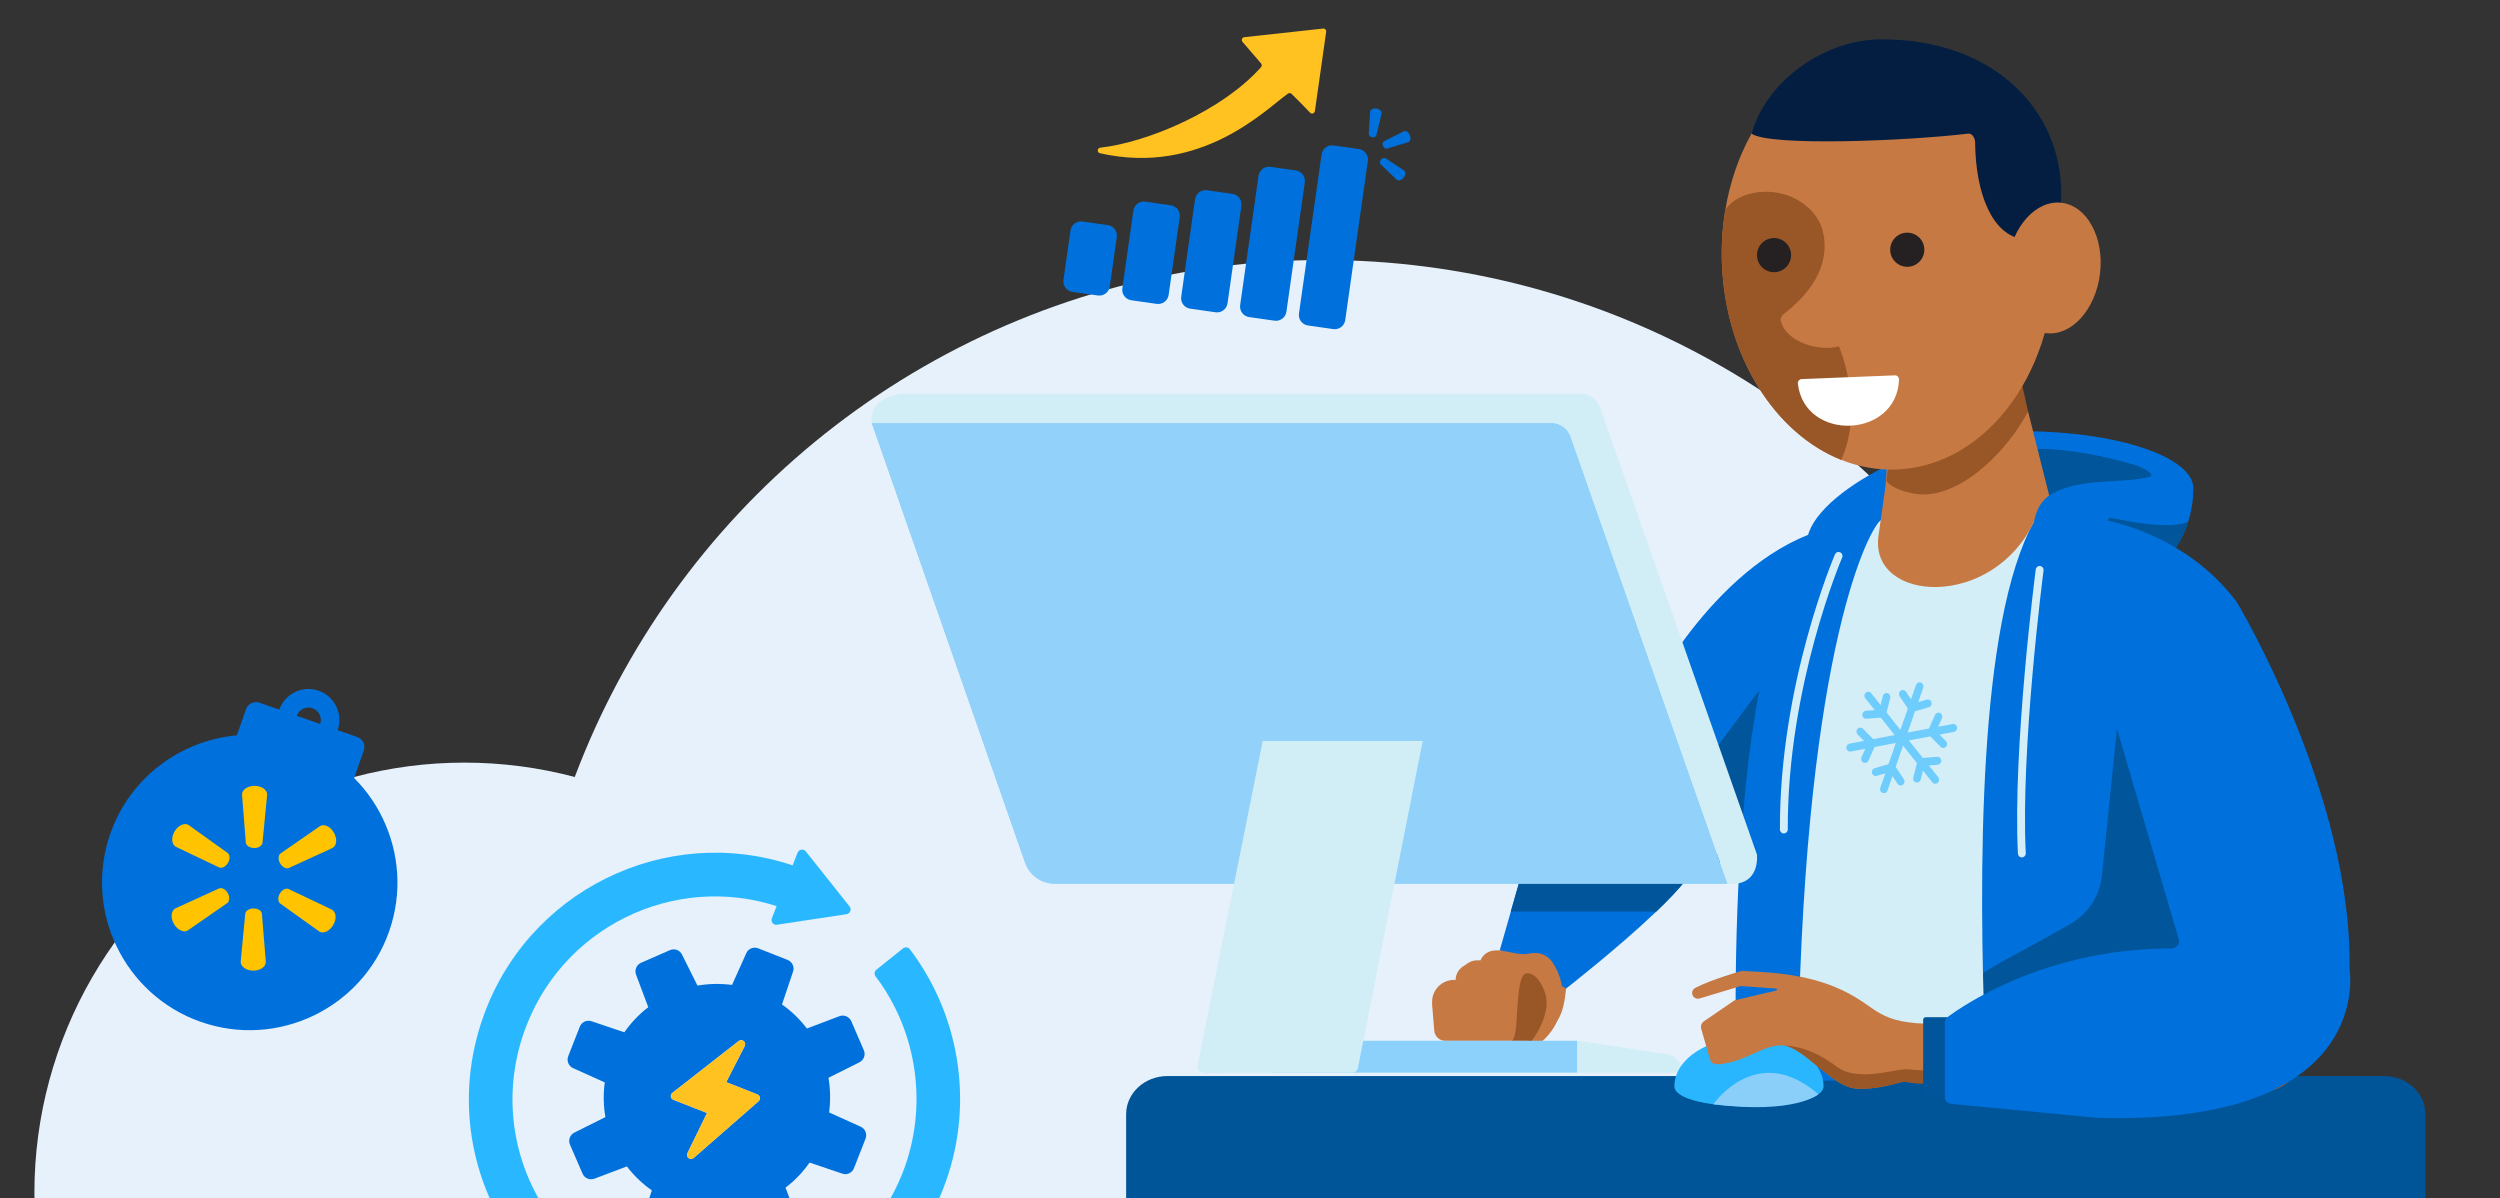
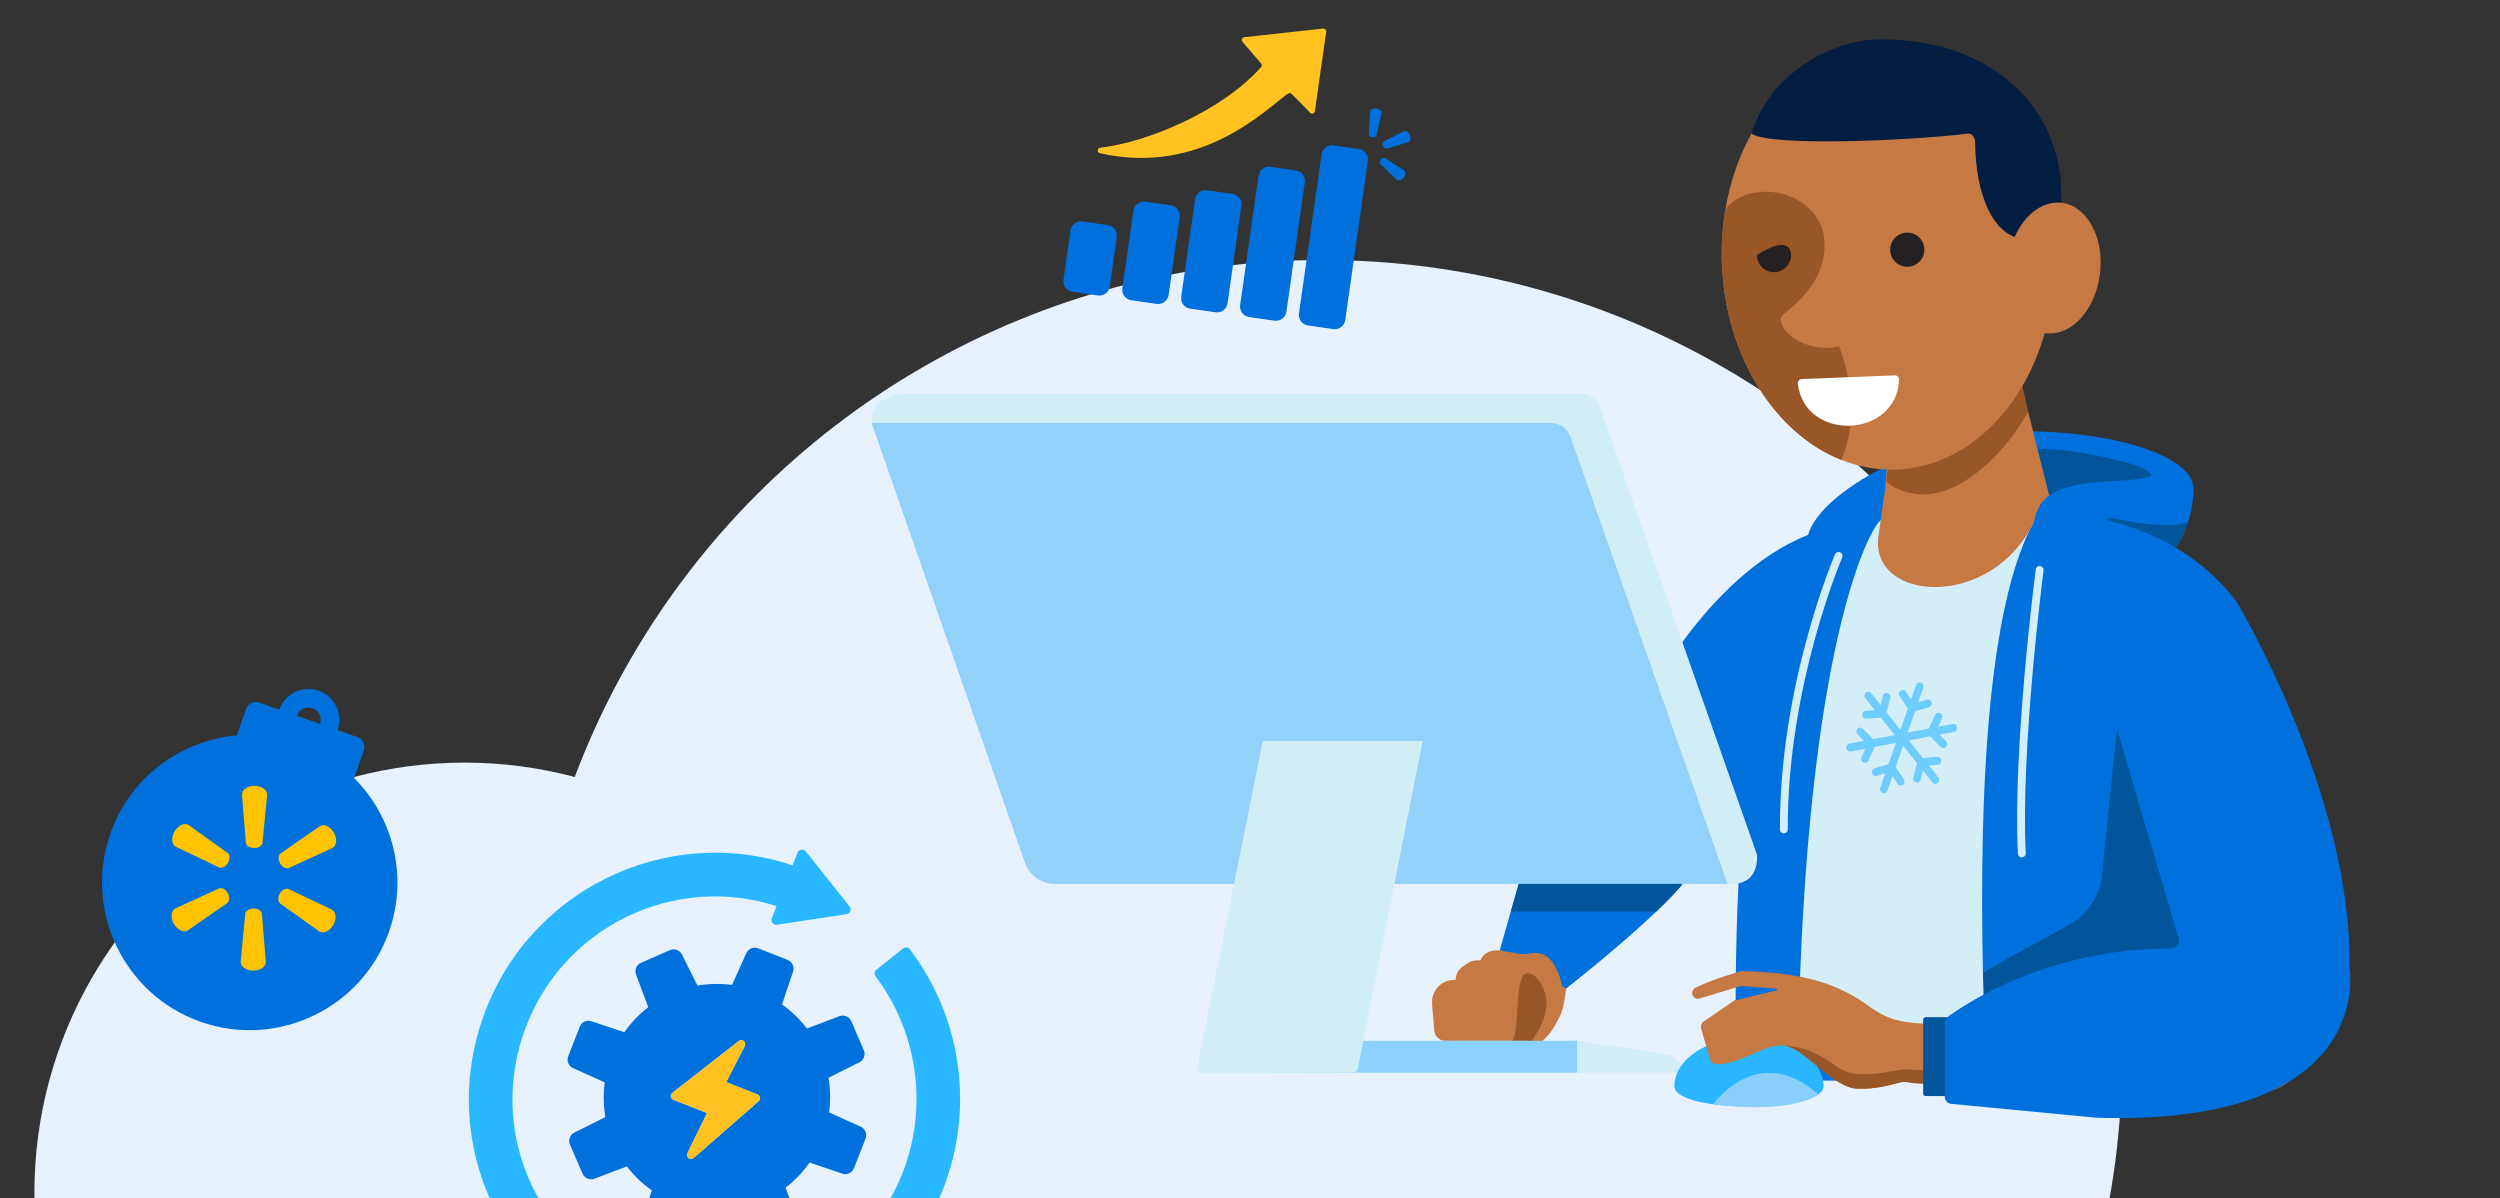
<svg xmlns="http://www.w3.org/2000/svg" width="436" height="209" viewBox="0 0 436 209" fill="none">
  <rect x="0" y="0" width="436" height="209" fill="#333333" stroke="none" />
  <g clip-path="url(#clip0_5_836)">
    <ellipse cx="139.382" cy="139.105" rx="139.382" ry="139.105" transform="matrix(-1 0 0 1 370.092 45.347)" fill="#E6F1FC" />
    <circle cx="75" cy="75" r="75" transform="matrix(-1 0 0 1 156 133)" fill="#E6F1FC" />
    <path d="M219.938 11.069L216.693 7.298C216.432 6.999 216.614 6.533 217.007 6.484L230.748 4.981C231.067 4.943 231.33 5.221 231.285 5.539L229.316 19.378C229.258 19.789 228.755 19.947 228.474 19.645C227.692 18.822 226.373 17.451 225.252 16.37C225.077 16.209 224.82 16.183 224.622 16.322C220.803 19.011 209.538 30.717 191.837 26.725C191.29 26.605 191.339 25.817 191.89 25.759C200.193 24.82 213.188 19.306 219.931 11.706C220.093 11.52 220.09 11.247 219.929 11.057L219.938 11.069Z" fill="#FFC220" />
    <path d="M236.993 25.991L232.571 25.36C231.564 25.216 230.632 25.917 230.489 26.925L226.541 54.675C226.397 55.684 227.097 56.618 228.104 56.762L232.526 57.393C233.532 57.537 234.465 56.836 234.608 55.827L238.556 28.077C238.699 27.068 238 26.134 236.993 25.991Z" fill="#0071DC" />
    <path d="M225.995 29.727L221.572 29.096C220.566 28.952 219.634 29.653 219.49 30.662L216.282 53.21C216.139 54.219 216.838 55.153 217.845 55.297L222.267 55.928C223.274 56.072 224.206 55.37 224.35 54.362L227.557 31.813C227.701 30.805 227.001 29.87 225.995 29.727Z" fill="#0071DC" />
    <path d="M214.937 33.811L210.504 33.179C209.498 33.035 208.565 33.736 208.422 34.745L206.004 51.743C205.86 52.752 206.56 53.686 207.566 53.83L211.999 54.462C213.005 54.606 213.938 53.905 214.081 52.896L216.499 35.898C216.643 34.889 215.943 33.955 214.937 33.811Z" fill="#0071DC" />
    <path d="M204.177 35.803L199.744 35.17C198.737 35.027 197.805 35.728 197.662 36.736L195.735 50.278C195.592 51.286 196.291 52.22 197.298 52.364L201.731 52.997C202.737 53.141 203.669 52.439 203.813 51.431L205.739 37.889C205.883 36.881 205.183 35.947 204.177 35.803Z" fill="#0071DC" />
    <path d="M241.208 25.441C241.339 25.763 241.613 25.97 241.84 25.918L245.602 24.802C245.966 24.665 246.097 24.119 245.88 23.585C245.663 23.052 245.216 22.747 244.85 22.894L241.341 24.654C241.114 24.852 241.057 25.179 241.197 25.439L241.208 25.441Z" fill="#0071DC" />
    <path d="M239.303 23.924C239.594 24.007 239.896 23.872 240.037 23.61L240.957 19.784C241.011 19.405 240.617 19.024 240.055 18.933C239.493 18.843 238.998 19.096 238.944 19.476L238.709 23.399C238.772 23.691 239.024 23.904 239.315 23.915L239.303 23.924Z" fill="#0071DC" />
    <path d="M240.844 27.848C240.637 28.059 240.6 28.389 240.762 28.642L243.605 31.351C243.905 31.593 244.439 31.439 244.795 30.987C245.152 30.535 245.178 29.985 244.878 29.743L241.603 27.58C241.324 27.487 241.015 27.6 240.854 27.85L240.844 27.848Z" fill="#0071DC" />
    <path d="M193.208 39.261L188.775 38.629C187.769 38.485 186.837 39.186 186.693 40.194L185.467 48.812C185.324 49.82 186.023 50.754 187.03 50.898L191.463 51.531C192.469 51.675 193.401 50.973 193.545 49.965L194.771 41.347C194.914 40.339 194.215 39.405 193.208 39.261Z" fill="#0071DC" />
    <path d="M150.11 196.499L144.598 194.012C144.86 191.964 144.819 189.928 144.489 187.965L149.87 185.275C150.66 184.875 151.006 183.945 150.647 183.149L148.469 178.102C148.11 177.306 147.202 176.911 146.388 177.227L140.719 179.373C139.517 177.778 138.059 176.363 136.379 175.178L138.31 169.447C138.595 168.624 138.165 167.725 137.357 167.408L132.237 165.393C131.414 165.069 130.503 165.44 130.153 166.238L127.667 171.769C125.626 171.508 123.596 171.551 121.638 171.885L118.945 166.486C118.564 165.699 117.637 165.354 116.827 165.708L111.808 167.905C110.998 168.259 110.619 169.177 110.933 169.992L113.057 175.654C111.459 176.877 110.062 178.348 108.879 180.033L103.166 178.104C102.346 177.818 101.433 178.245 101.116 179.055L99.101 184.192C98.777 185.018 99.162 185.937 99.957 186.287L105.47 188.774C105.191 190.816 105.248 192.858 105.578 194.821L100.175 197.521C99.391 197.905 99.061 198.841 99.404 199.631L101.598 204.684C101.935 205.49 102.849 205.868 103.679 205.559L109.327 203.423C110.534 205.002 111.993 206.417 113.688 207.608L111.758 213.339C111.472 214.162 111.887 215.055 112.711 215.379L117.83 217.393C118.638 217.711 119.564 217.346 119.914 216.548L122.4 211.017C124.435 211.294 126.472 211.235 128.43 210.902L131.1 216.311C131.497 217.103 132.431 217.433 133.218 217.088L138.26 214.882C139.054 214.521 139.442 213.626 139.134 212.794L136.994 207.126C138.586 205.919 139.999 204.455 141.189 202.753L146.901 204.683C147.721 204.968 148.612 204.552 148.936 203.725L150.95 198.588C151.268 197.778 150.905 196.849 150.11 196.499ZM132.297 192.053L120.979 201.947C120.408 202.452 119.547 201.795 119.891 201.108L123.307 194.109L117.428 191.796C116.927 191.599 116.821 190.921 117.267 190.591L128.825 181.559C129.422 181.083 130.221 181.753 129.877 182.44L126.648 188.727L132.091 190.868C132.576 191.059 132.689 191.721 132.291 192.069L132.297 192.053Z" fill="#0071DC" />
    <path d="M132.296 192.053L120.978 201.947C120.407 202.452 119.546 201.795 119.89 201.107L123.306 194.109L117.427 191.795C116.926 191.598 116.82 190.92 117.266 190.591L128.824 181.558C129.421 181.082 130.221 181.753 129.876 182.44L126.647 188.727L132.09 190.868C132.575 191.059 132.688 191.721 132.29 192.069L132.296 192.053Z" fill="#FFC220" />
    <path d="M108.963 231.637L111.746 224.539C129.819 231.65 150.299 222.686 157.41 204.553C161.896 193.112 160.082 180.053 152.708 170.286C152.425 169.913 152.48 169.392 152.852 169.109L157.473 165.409C157.852 165.109 158.387 165.17 158.669 165.543C167.722 177.447 169.962 193.367 164.484 207.336C155.842 229.375 130.928 240.28 108.963 231.637Z" fill="#29B8FF" />
    <path d="M91.272 217.231C90.899 217.514 90.348 217.447 90.072 217.058C81.341 205.093 79.353 189.814 84.78 175.975C93.422 153.936 118.336 143.032 140.301 151.674L137.518 158.772C119.445 151.661 98.965 160.625 91.854 178.758C87.406 190.102 89.017 202.633 96.131 212.446C96.397 212.813 96.336 213.35 95.963 213.633L91.255 217.224L91.272 217.231Z" fill="#29B8FF" />
    <path d="M135.533 161.265L147.622 159.438C148.276 159.339 148.575 158.578 148.156 158.076L140.541 148.496C140.129 147.978 139.33 148.113 139.095 148.712L134.615 160.137C134.373 160.753 134.889 161.386 135.527 161.282L135.533 161.265Z" fill="#29B8FF" />
-     <path d="M415.794 187.661H203.603C199.622 187.661 196.397 190.643 196.397 194.322V219H423V194.322C423 190.643 419.774 187.661 415.794 187.661Z" fill="#005599" />
    <path d="M315.35 93.263C297.151 100.53 286.076 123.944 286.076 123.944C285.594 124.51 285.618 125.356 286.139 125.89C286.875 133.592 293.375 141.227 299.923 148.862C300.575 149.538 301.682 149.427 302.192 148.636L316.457 132.275C316.457 132.275 330.363 104.772 315.35 93.255V93.263Z" fill="#0071DC" />
-     <path d="M310.44 117.045C306.806 118.603 300.247 131.034 292.885 137.356C289.378 140.365 301.01 147.545 299.037 151.617L309.554 139.562C309.554 139.562 317.363 129.678 310.436 117.045H310.44Z" fill="#00559B" />
    <path d="M315.137 95.093C316.303 111.047 346.688 102.87 363.211 102.87C368.984 102.87 373.092 101.376 375.97 99.189C379.031 96.916 380.731 93.852 381.62 90.985C382.304 88.799 382.522 86.731 382.522 85.181C382.522 79.665 369.13 75.194 352.595 75.194C336.06 75.194 314.544 86.885 315.129 95.085L315.137 95.093Z" fill="#0071DC" />
    <path d="M384.688 188.459H302.895C302.895 188.459 299.254 95.71 322.866 91.599C322.866 91.599 338.195 79.733 340.125 79.508C355.881 77.657 370.862 86.862 377.204 101.799C382.106 113.349 387.088 157.671 384.692 188.459H384.688Z" fill="#0071DC" />
    <path d="M369.197 127.119L366.568 152.717C366.212 156.184 364.227 159.276 361.218 161.043C355.533 164.376 346.783 168.809 345.87 169.742V180.057L391.481 173.783L385.309 117.049L369.197 127.119Z" fill="#00559B" />
    <path d="M346.214 182.382C345.055 152.586 344.944 108.584 354.738 90.962C353.876 85.49 356.292 82.275 354.113 82.275L327.994 90.748C326.294 91.8 314.919 111.806 313.591 182.382H346.214Z" fill="#D4EEF7" />
    <path d="M374.906 83.133C376.065 82.805 373.42 81.385 372.257 81.053C365.208 79.025 356.564 77.471 350.82 78.728C351.187 78.839 340.607 87.609 342.236 87.858C343.074 87.988 352.887 87.071 356.762 86.846C361.898 83.007 369.992 84.533 374.914 83.133H374.906Z" fill="#00559B" />
    <path d="M327.603 93.5C326.037 105.093 347.451 106.421 354.738 90.962C355.054 89.475 355.588 87.676 357.379 86.419L353.698 71.758C348.724 77.598 341.943 79.76 334.435 80.662C332.636 80.875 330.841 80.915 329.074 80.772C329.046 82.228 328.939 83.809 328.726 85.501C328.674 85.912 327.603 93.504 327.603 93.504L327.595 93.496H327.603V93.5Z" fill="#C77943" />
    <path d="M328.995 83.853C330.117 85.462 333.68 86.237 335.408 86.237C342.612 86.237 350.314 78.274 353.694 71.75L351.266 60.925L327.437 68.219C327.437 68.219 330.414 73.573 328.995 83.853Z" fill="#995627" />
    <path d="M300.31 46.137C300.962 62.233 309.613 75.617 321.111 80.199C324.171 81.417 327.421 82.018 330.778 81.88C346.771 81.235 359.079 64.178 358.257 43.797C358.142 40.993 357.786 38.273 357.205 35.663C353.635 19.314 341.592 7.489 327.801 8.046C318.47 8.422 310.4 14.36 305.465 23.304C303.275 27.222 301.713 31.714 300.903 36.565C300.389 39.633 300.175 42.836 300.302 46.129L300.31 46.137Z" fill="#C77943" />
    <path d="M300.31 46.137C300.962 62.241 309.609 75.625 321.111 80.207C325.274 70.868 320.704 60.379 320.704 60.379C317.734 61.359 311.586 59.897 310.574 56.002C310.432 55.468 310.791 55.002 311.226 54.662C318.478 49.004 318.264 43.844 318.181 42.179C318.098 40.519 317.576 38.882 316.572 37.557C312.337 31.971 303.663 32.5 300.899 36.577C300.385 39.645 300.175 42.848 300.306 46.141L300.314 46.133L300.31 46.137Z" fill="#995627" />
    <path d="M332.628 46.529C330.984 46.529 329.651 45.196 329.651 43.551C329.651 41.907 330.984 40.574 332.628 40.574C334.272 40.574 335.605 41.907 335.605 43.551C335.605 45.196 334.272 46.529 332.628 46.529Z" fill="#252122" />
-     <path d="M309.392 47.47C307.747 47.47 306.414 46.137 306.414 44.493C306.414 42.848 307.747 41.515 309.392 41.515C311.036 41.515 312.369 42.848 312.369 44.493C312.369 46.137 311.036 47.47 309.392 47.47Z" fill="#252122" />
+     <path d="M309.392 47.47C307.747 47.47 306.414 46.137 306.414 44.493C311.036 41.515 312.369 42.848 312.369 44.493C312.369 46.137 311.036 47.47 309.392 47.47Z" fill="#252122" />
    <path d="M331.189 66.211C330.821 76.475 314.737 77.119 313.547 66.918C313.496 66.499 313.804 66.128 314.223 66.112L330.458 65.46C330.877 65.44 331.213 65.796 331.193 66.215V66.207L331.189 66.211Z" fill="white" />
    <path d="M305.473 23.312C308.632 25.554 332.494 24.593 343.24 23.304C343.964 23.221 344.45 24.083 344.458 24.81C344.549 33.928 347.53 41.037 352.797 41.689L359.364 36.379C360.835 19.998 348.171 6.639 327.757 6.864C318.418 6.967 308.154 13.842 305.473 23.308V23.312Z" fill="#041E42" />
    <path d="M356.854 58.108C352.409 57.584 349.405 52.068 350.145 45.788C350.885 39.508 355.088 34.841 359.534 35.365C363.98 35.889 366.984 41.404 366.244 47.685C365.504 53.965 361.3 58.632 356.854 58.108Z" fill="#C77943" />
    <path d="M352.611 149.53H352.643C353.022 149.51 353.315 149.19 353.295 148.806C352.374 130.536 356.356 99.787 356.395 99.482C356.439 99.107 356.182 98.759 355.802 98.715C355.434 98.656 355.078 98.929 355.035 99.308C354.995 99.617 350.994 130.492 351.927 148.882C351.947 149.249 352.247 149.534 352.611 149.534V149.526V149.53Z" fill="#D4EEF7" />
    <path d="M311.104 145.35C311.484 145.35 311.788 145.042 311.788 144.662C311.693 119.619 321.178 97.446 321.273 97.24C321.435 96.9 321.281 96.485 320.937 96.331C320.597 96.168 320.182 96.319 320.028 96.667C319.933 96.88 310.317 119.31 310.42 144.67C310.42 145.05 310.728 145.354 311.104 145.354V145.35Z" fill="#D4EEF7" />
    <path d="M367.762 91.064C368.798 92.203 374.246 95.512 375.97 99.189C379.03 96.916 380.731 93.852 381.62 90.985C378.461 92.44 370.64 90.839 368.189 90.321C367.758 90.23 367.454 90.74 367.75 91.06H367.762V91.064Z" fill="#00559B" />
    <path d="M294.055 150.732C292.62 157.208 273.867 167.417 273.479 168.983C273.1 170.548 273.345 177.258 270.779 178.733C268.213 180.208 254.624 174.028 261.61 167.405C268.596 160.786 270.799 143.943 270.799 143.943L291.853 141.796L294.055 150.74V150.732Z" fill="#C77943" />
    <path d="M261.563 165.725L273.124 172.403C273.124 172.403 282.198 165.341 288.86 158.972C290.947 156.979 292.798 155.045 294.055 153.428L274.851 150.04L266.473 148.557L266.046 150.04L263.488 158.979L261.555 165.733L261.563 165.725Z" fill="#0071DC" />
    <path d="M266.046 150.036H274.848L294.051 153.425C292.794 155.042 290.944 156.975 288.856 158.968H263.484L266.042 150.028V150.036H266.046Z" fill="#00559B" />
    <path d="M249.756 175.226V174.716C249.756 173.466 250.369 172.292 251.393 171.576C252.038 171.125 252.805 170.888 253.592 170.888H253.868C253.868 169.959 254.331 169.089 255.106 168.575L256.055 167.943C256.513 167.638 257.047 167.48 257.597 167.48H258.198C258.625 166.46 259.609 165.792 260.712 165.76L261.57 165.732L264.619 166.306C265.378 166.448 266.161 166.436 266.912 166.274C268.383 165.954 269.901 166.563 270.747 167.816L270.759 167.836C273.78 172.347 272.874 178.416 268.663 181.852L266.497 181.524H252.061C251.061 181.524 250.223 180.757 250.14 179.757L249.76 175.237V175.226H249.756Z" fill="#C77943" />
    <path d="M266.113 169.766C264.006 170.367 265.109 181.508 263.555 181.508C262.001 181.508 266.489 181.508 266.489 181.508L267.07 181.603C267.07 181.603 270.783 176.938 269.431 173.079C268.078 169.22 266.117 169.766 266.117 169.766H266.113Z" fill="#995627" />
    <path d="M221.637 181.508H275.089V187.071H221.637V181.508Z" fill="#8CD1FC" />
    <path d="M275.089 181.508L290.671 183.872C292.248 184.11 293.423 185.47 293.423 187.067H275.089V181.504V181.508Z" fill="#D1EDF6" />
    <path d="M292.019 189.44C292.019 194.149 318.028 194.149 318.028 189.44C318.028 184.731 312.204 180.907 305.023 180.907C297.843 180.907 292.019 184.727 292.019 189.44Z" fill="#29B6FF" />
    <path d="M404.063 177.4V153.642C400.765 159.659 389.971 152.076 380.118 153.642L383.922 172.007C366.446 174.399 358.546 178.492 337.587 178.555C327.244 178.586 327.797 175.791 321.337 172.711C314.872 169.631 307.625 169.532 303.746 169.334C303.746 169.334 298.531 170.789 295.665 172.28C295.344 172.446 295.131 172.762 295.111 173.126C295.072 173.822 295.736 174.344 296.408 174.138L303.612 171.96L309.752 172.411C309.946 172.422 309.97 172.699 309.78 172.747L302.485 174.467L297.163 178.12C296.736 178.409 296.55 178.938 296.693 179.429L298.227 184.758C298.381 185.292 298.883 185.648 299.444 185.62C304.13 185.427 307.487 182.133 310.907 182.315C314.56 182.501 319.479 189.622 323.764 189.843C328.05 190.064 331.083 188.645 332.423 188.574C333.21 189.661 366.525 187.016 391.49 188.463C398.713 188.882 405.395 184.521 404.067 177.404L404.063 177.4Z" fill="#C77943" />
    <path d="M298.804 192.583C298.804 192.583 306.395 181.524 317.126 190.844C317.126 190.844 313.061 194.382 298.804 192.583Z" fill="#8ACFFA" />
-     <path d="M404.063 153.642L401.228 135.798L389.706 143.643L378.905 148.269L381.83 161.925C393.024 161.372 400.761 159.672 404.063 153.65V153.642Z" fill="#994002" />
    <path d="M392.379 190.27C380.142 188.815 334.95 186.731 333.582 186.565C332.498 186.431 332.119 186.435 330.336 186.747C328.351 187.087 323.294 188.222 320.451 186.111C317.608 183.995 314.678 182.469 310.902 182.327C314.556 182.513 319.474 189.634 323.76 189.855C327.078 190.029 329.644 189.218 331.253 188.811C331.806 188.669 332.38 188.657 332.933 188.783C337.709 189.891 367.968 187.095 391.485 188.459C398.025 188.839 403.296 183.56 403.244 177.278C401.394 182.841 402.173 191.44 392.379 190.274V190.266V190.27Z" fill="#995627" />
    <path d="M306.383 148.956L280.885 76.325L279.023 71.015C278.529 69.603 277.192 68.662 275.706 68.662H157.225C151.006 69.591 152.069 73.818 152.069 73.818H159.024L185.226 148.96H299.436L301.247 154.116C307.15 154.682 306.403 148.96 306.403 148.96L306.391 148.952H306.383V148.956Z" fill="#D1EDF6" />
    <path d="M301.228 154.112H183.957C181.616 154.112 179.537 152.637 178.77 150.427L152.058 73.814H270.538C272.033 73.814 273.365 74.755 273.855 76.166L301.224 154.108V154.116L301.228 154.112Z" fill="#8ACFFA" />
    <path d="M301.228 154.112H183.957C181.616 154.112 179.537 152.637 178.77 150.427L152.058 73.814H270.538C272.033 73.814 273.365 74.755 273.855 76.166L301.224 154.108V154.116L301.228 154.112Z" fill="#91D1FA" />
    <path d="M209.957 187.119C209.261 187.119 208.731 186.482 208.87 185.798L220.213 129.227H248.124L236.808 186.32C236.717 186.759 236.337 187.075 235.886 187.075L209.957 187.119Z" fill="#D1EDF6" />
    <path d="M335.843 177.4H340.117C340.362 177.4 340.56 177.598 340.56 177.843V190.717C340.56 190.961 340.362 191.159 340.117 191.159H335.843C335.599 191.159 335.4 190.961 335.4 190.717V177.843C335.4 177.598 335.599 177.4 335.843 177.4Z" fill="#00559B" />
    <path d="M365.746 90.444C365.746 90.444 380.632 92.326 390.105 105.014C390.105 105.014 410.302 138.613 409.76 168.991C409.76 168.991 414.528 196.391 365.683 194.936L340.256 192.508C339.643 192.449 339.18 191.935 339.18 191.322V178.337C339.18 177.962 339.354 177.61 339.651 177.385C342.383 175.34 356.787 165.404 378.742 165.404C379.541 165.404 380.154 164.689 380.003 163.902L368.482 124.656L365.75 90.444H365.746Z" fill="#0071DC" />
    <path opacity="0.59" d="M322.561 129.693L325.077 129.215L323.964 128.082C323.701 127.814 323.694 127.371 323.95 127.096C324.207 126.822 324.631 126.815 324.894 127.082L326.688 128.905L330.428 128.194L328 125.154L325.501 125.354C325.404 125.361 325.309 125.347 325.222 125.316C324.982 125.224 324.803 124.995 324.783 124.714C324.756 124.33 325.029 123.996 325.397 123.964L326.948 123.841L325.309 121.786C325.073 121.491 325.11 121.051 325.393 120.804C325.677 120.558 326.098 120.597 326.334 120.892L327.973 122.947L328.371 121.378C328.465 121.005 328.83 120.783 329.187 120.882C329.548 120.98 329.757 121.36 329.663 121.733L329.022 124.26L331.436 127.286L332.724 123.577L331.301 121.427C331.092 121.111 331.167 120.678 331.47 120.456C331.774 120.238 332.188 120.315 332.401 120.632L333.284 121.966L334.154 119.46C334.279 119.098 334.663 118.911 335.011 119.041C335.358 119.172 335.537 119.573 335.412 119.935L334.542 122.441L336.039 122.008C336.397 121.906 336.764 122.124 336.862 122.494C336.96 122.863 336.751 123.25 336.397 123.352L333.982 124.049L332.694 127.758L336.407 127.051L337.469 124.682C337.624 124.334 338.022 124.179 338.356 124.348C338.69 124.51 338.835 124.925 338.676 125.273L338.019 126.744L340.538 126.266C340.902 126.195 341.249 126.449 341.317 126.825C341.384 127.205 341.141 127.568 340.78 127.638L338.258 128.117L339.371 129.25C339.634 129.517 339.641 129.961 339.384 130.235C339.196 130.439 338.916 130.496 338.676 130.404C338.589 130.372 338.508 130.32 338.437 130.249L336.643 128.426L332.91 129.137L335.341 132.185L337.84 131.984C338.208 131.956 338.528 132.241 338.558 132.624C338.585 133.008 338.312 133.342 337.944 133.374L336.393 133.497L338.029 135.545C338.265 135.841 338.228 136.281 337.944 136.527C337.756 136.692 337.503 136.728 337.287 136.647C337.179 136.604 337.081 136.538 337 136.439L335.365 134.391L334.967 135.96C334.872 136.333 334.508 136.555 334.151 136.457C334.131 136.45 334.11 136.446 334.094 136.439C333.773 136.316 333.588 135.957 333.675 135.605L334.316 133.078L331.895 130.045L330.607 133.747L332.03 135.897C332.239 136.214 332.165 136.647 331.861 136.868C331.676 137.002 331.45 137.023 331.254 136.949C331.129 136.9 331.015 136.816 330.934 136.689L330.05 135.355L329.177 137.868C329.052 138.23 328.668 138.417 328.32 138.286C327.973 138.156 327.794 137.755 327.919 137.393L328.793 134.88L327.295 135.313C327.157 135.352 327.015 135.345 326.891 135.295C326.695 135.221 326.533 135.053 326.473 134.827C326.375 134.458 326.584 134.071 326.938 133.969L329.352 133.272L330.64 129.57L326.921 130.277L325.859 132.646C325.71 132.976 325.35 133.128 325.026 133.005C325.006 132.997 324.989 132.99 324.969 132.98C324.635 132.818 324.49 132.403 324.648 132.054L325.306 130.587L322.79 131.066C322.669 131.09 322.551 131.076 322.443 131.034C322.227 130.953 322.058 130.756 322.011 130.503C321.944 130.123 322.187 129.76 322.547 129.69L322.561 129.693Z" fill="#29B8FF" />
    <path d="M35.014 178.215C21.614 173.508 14.54 158.772 19.248 145.368C23.957 131.964 38.691 124.893 52.091 129.601C65.492 134.308 72.566 149.043 67.859 162.444C63.152 175.844 48.416 182.918 35.016 178.211L35.014 178.215Z" fill="#0071DC" />
    <path d="M62.334 128.55L58.881 127.337C59.865 124.535 58.382 121.445 55.581 120.461C52.779 119.477 49.689 120.96 48.705 123.762L45.252 122.549C44.299 122.214 43.246 122.72 42.911 123.673L41.07 128.916C40.987 129.152 41.047 129.426 41.239 129.598C42.584 130.85 44.198 131.351 46.072 131.096C47.475 132.568 49.196 133.172 51.207 132.899C52.61 134.372 54.33 134.976 56.342 134.703C57.645 136.075 59.217 136.692 61.05 136.557C61.307 136.543 61.525 136.367 61.608 136.131L63.45 130.888C63.785 129.934 63.28 128.882 62.326 128.547L62.334 128.55ZM54.509 123.511C55.641 123.908 56.225 125.145 55.832 126.265L51.755 124.833C52.148 123.713 53.389 123.118 54.509 123.511Z" fill="#0071DC" />
    <path fill-rule="evenodd" clip-rule="evenodd" d="M44.421 137.053C45.639 137.063 46.601 137.754 46.594 138.581L45.775 147.01C45.699 147.513 45.069 147.904 44.335 147.898C43.583 147.892 42.959 147.491 42.873 146.987L42.207 138.546C42.213 137.719 43.186 137.043 44.421 137.053ZM55.845 144.051C56.564 143.643 57.635 144.155 58.235 145.221C58.853 146.287 58.737 147.473 57.999 147.881L50.342 151.399C49.857 151.557 49.215 151.21 48.844 150.56C48.473 149.909 48.515 149.172 48.912 148.852L55.845 144.051ZM30.636 147.662C29.923 147.243 29.825 146.055 30.443 144.999C31.078 143.943 32.157 143.448 32.87 143.867L39.725 148.778C40.117 149.105 40.146 149.843 39.765 150.487C39.384 151.132 38.737 151.468 38.254 151.302L30.636 147.662ZM57.913 158.654C58.644 159.091 58.742 160.279 58.106 161.335C57.489 162.391 56.411 162.886 55.698 162.467L48.842 157.556C48.451 157.211 48.421 156.474 48.802 155.829C49.183 155.185 49.831 154.848 50.313 155.032L57.913 158.654ZM38.225 154.935C38.71 154.759 39.352 155.106 39.723 155.757C40.094 156.407 40.052 157.144 39.656 157.483L32.722 162.284C32.003 162.691 30.932 162.179 30.314 161.113C29.714 160.047 29.831 158.861 30.55 158.435L38.225 154.935ZM44.233 158.437C44.985 158.443 45.608 158.825 45.676 159.33L46.361 167.77C46.354 168.616 45.382 169.291 44.164 169.282C42.928 169.272 41.967 168.581 41.974 167.735L42.775 159.306C42.869 158.804 43.498 158.431 44.233 158.437Z" fill="#FFC300" />
  </g>
  <defs>
    <clipPath id="clip0_5_836">
      <rect width="436" height="209" fill="white" transform="matrix(-1 0 0 1 436 0)" />
    </clipPath>
  </defs>
</svg>